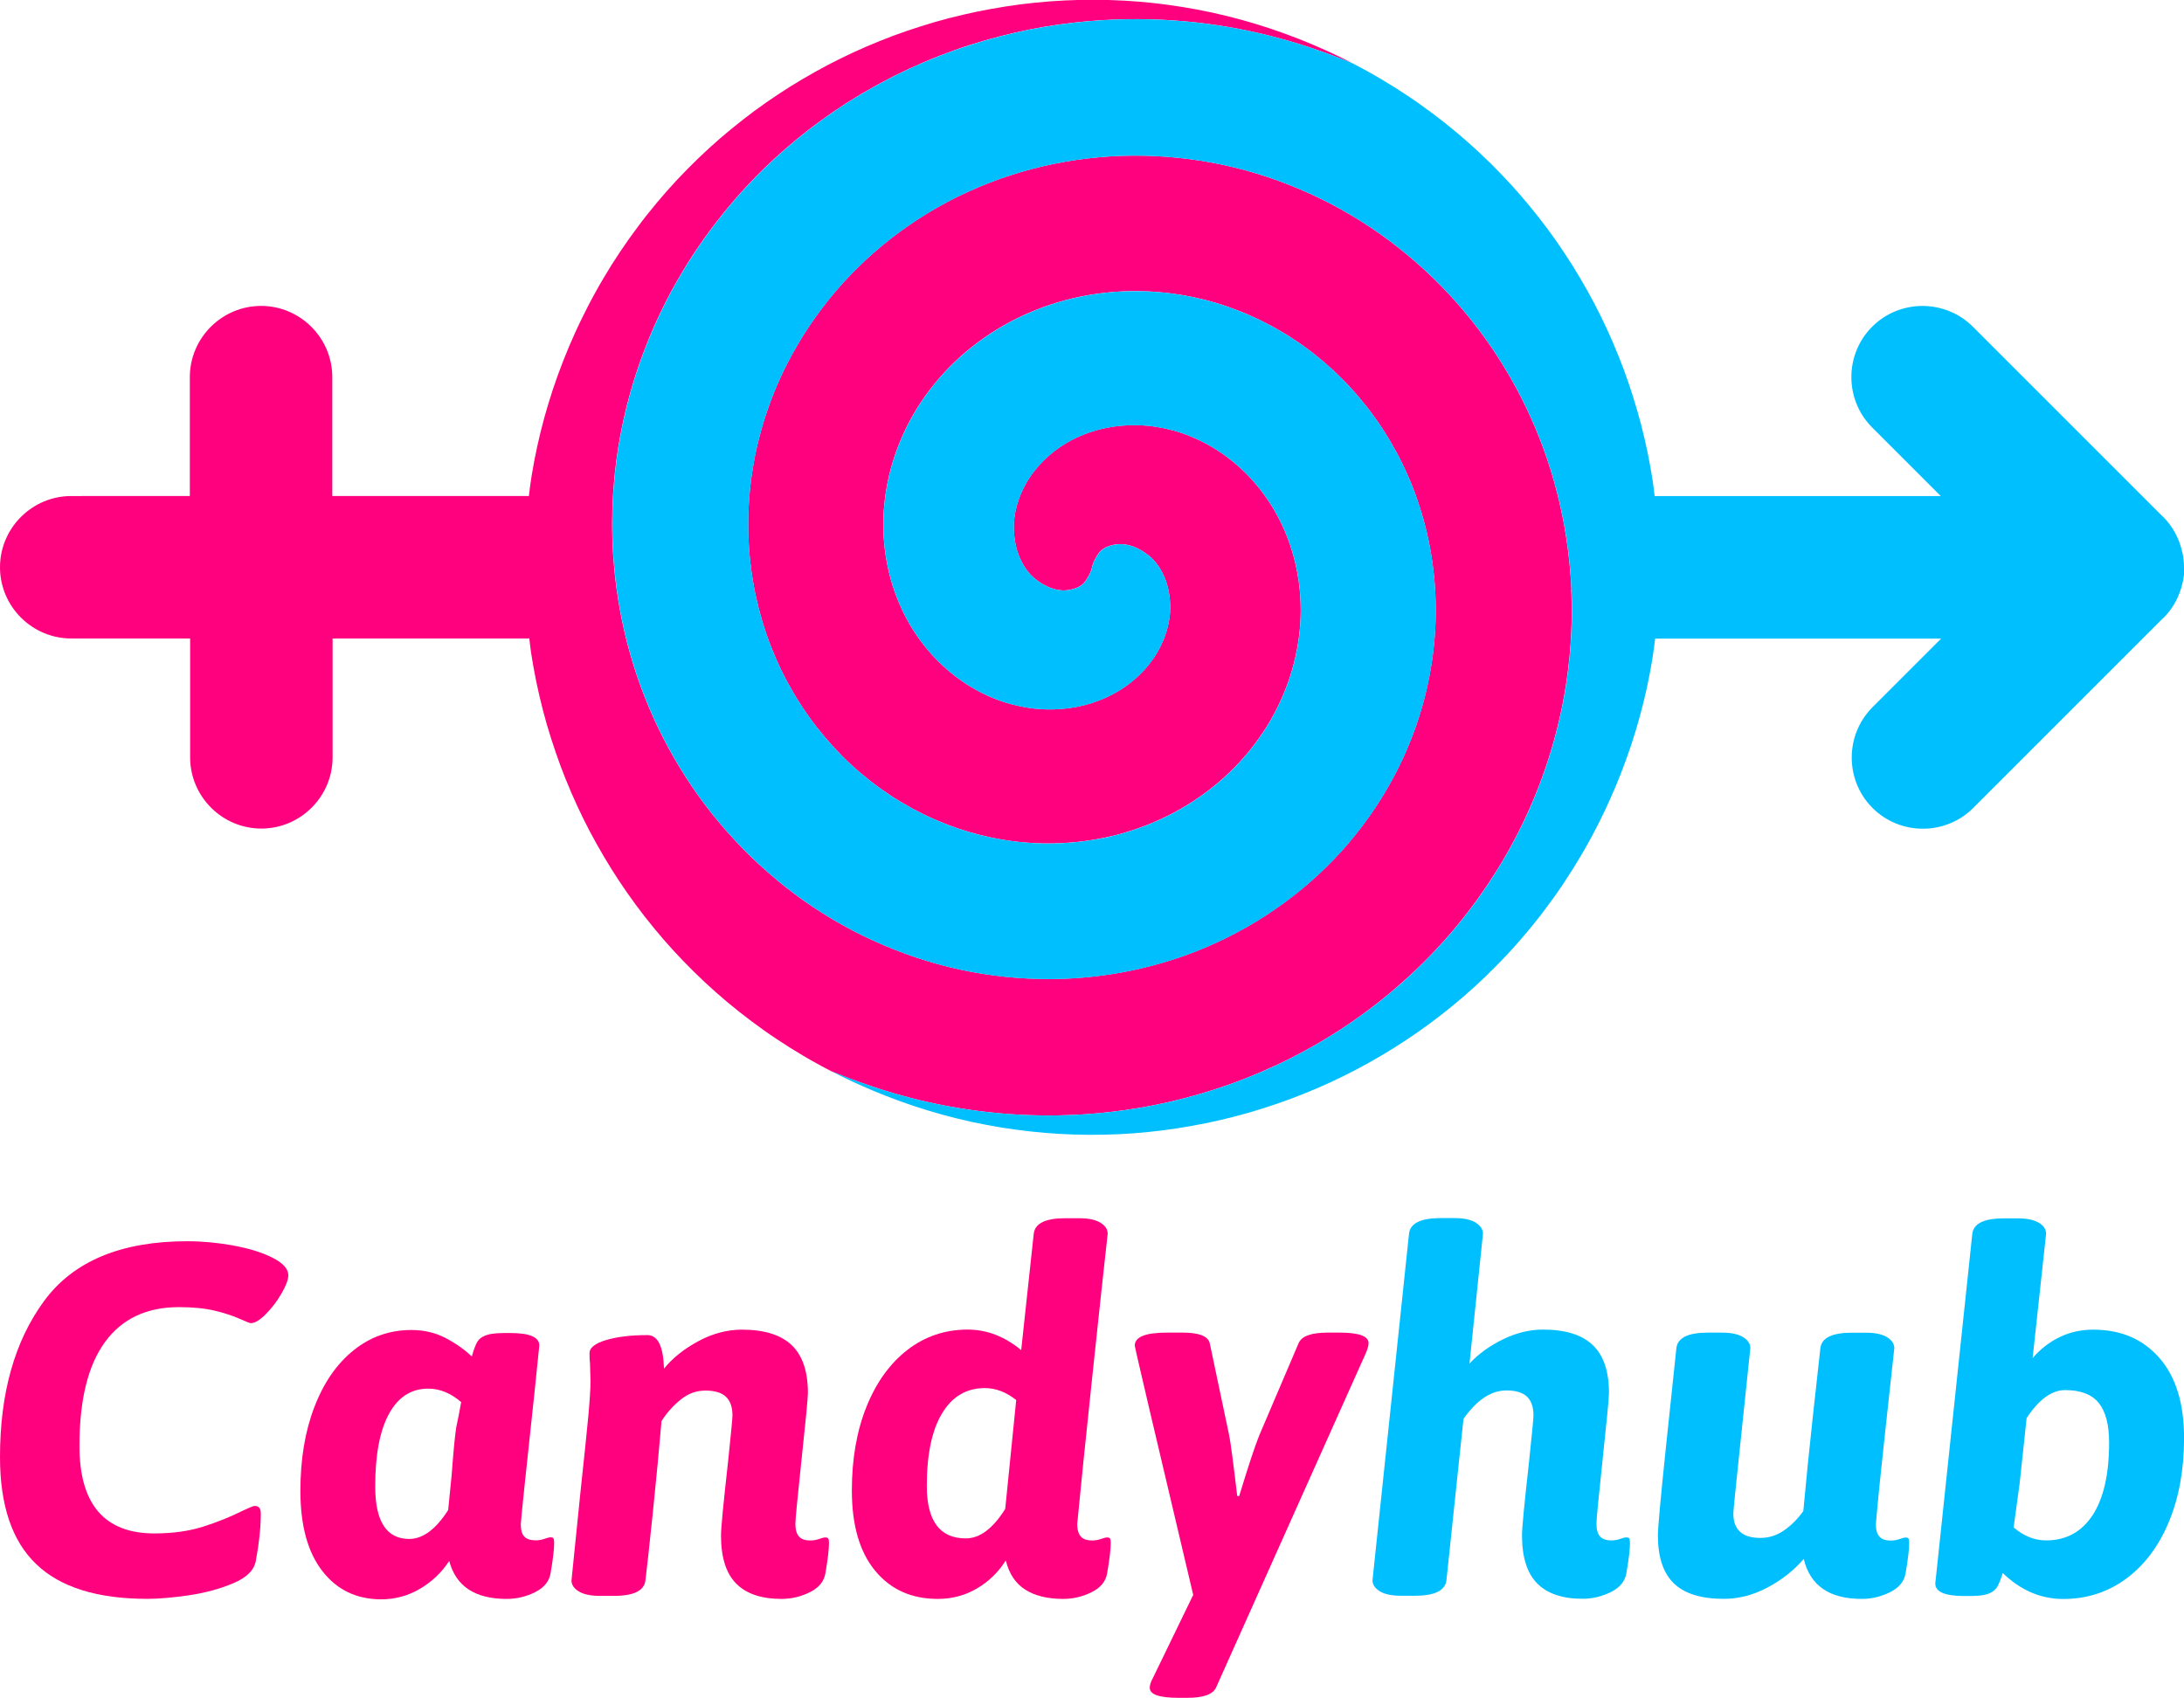
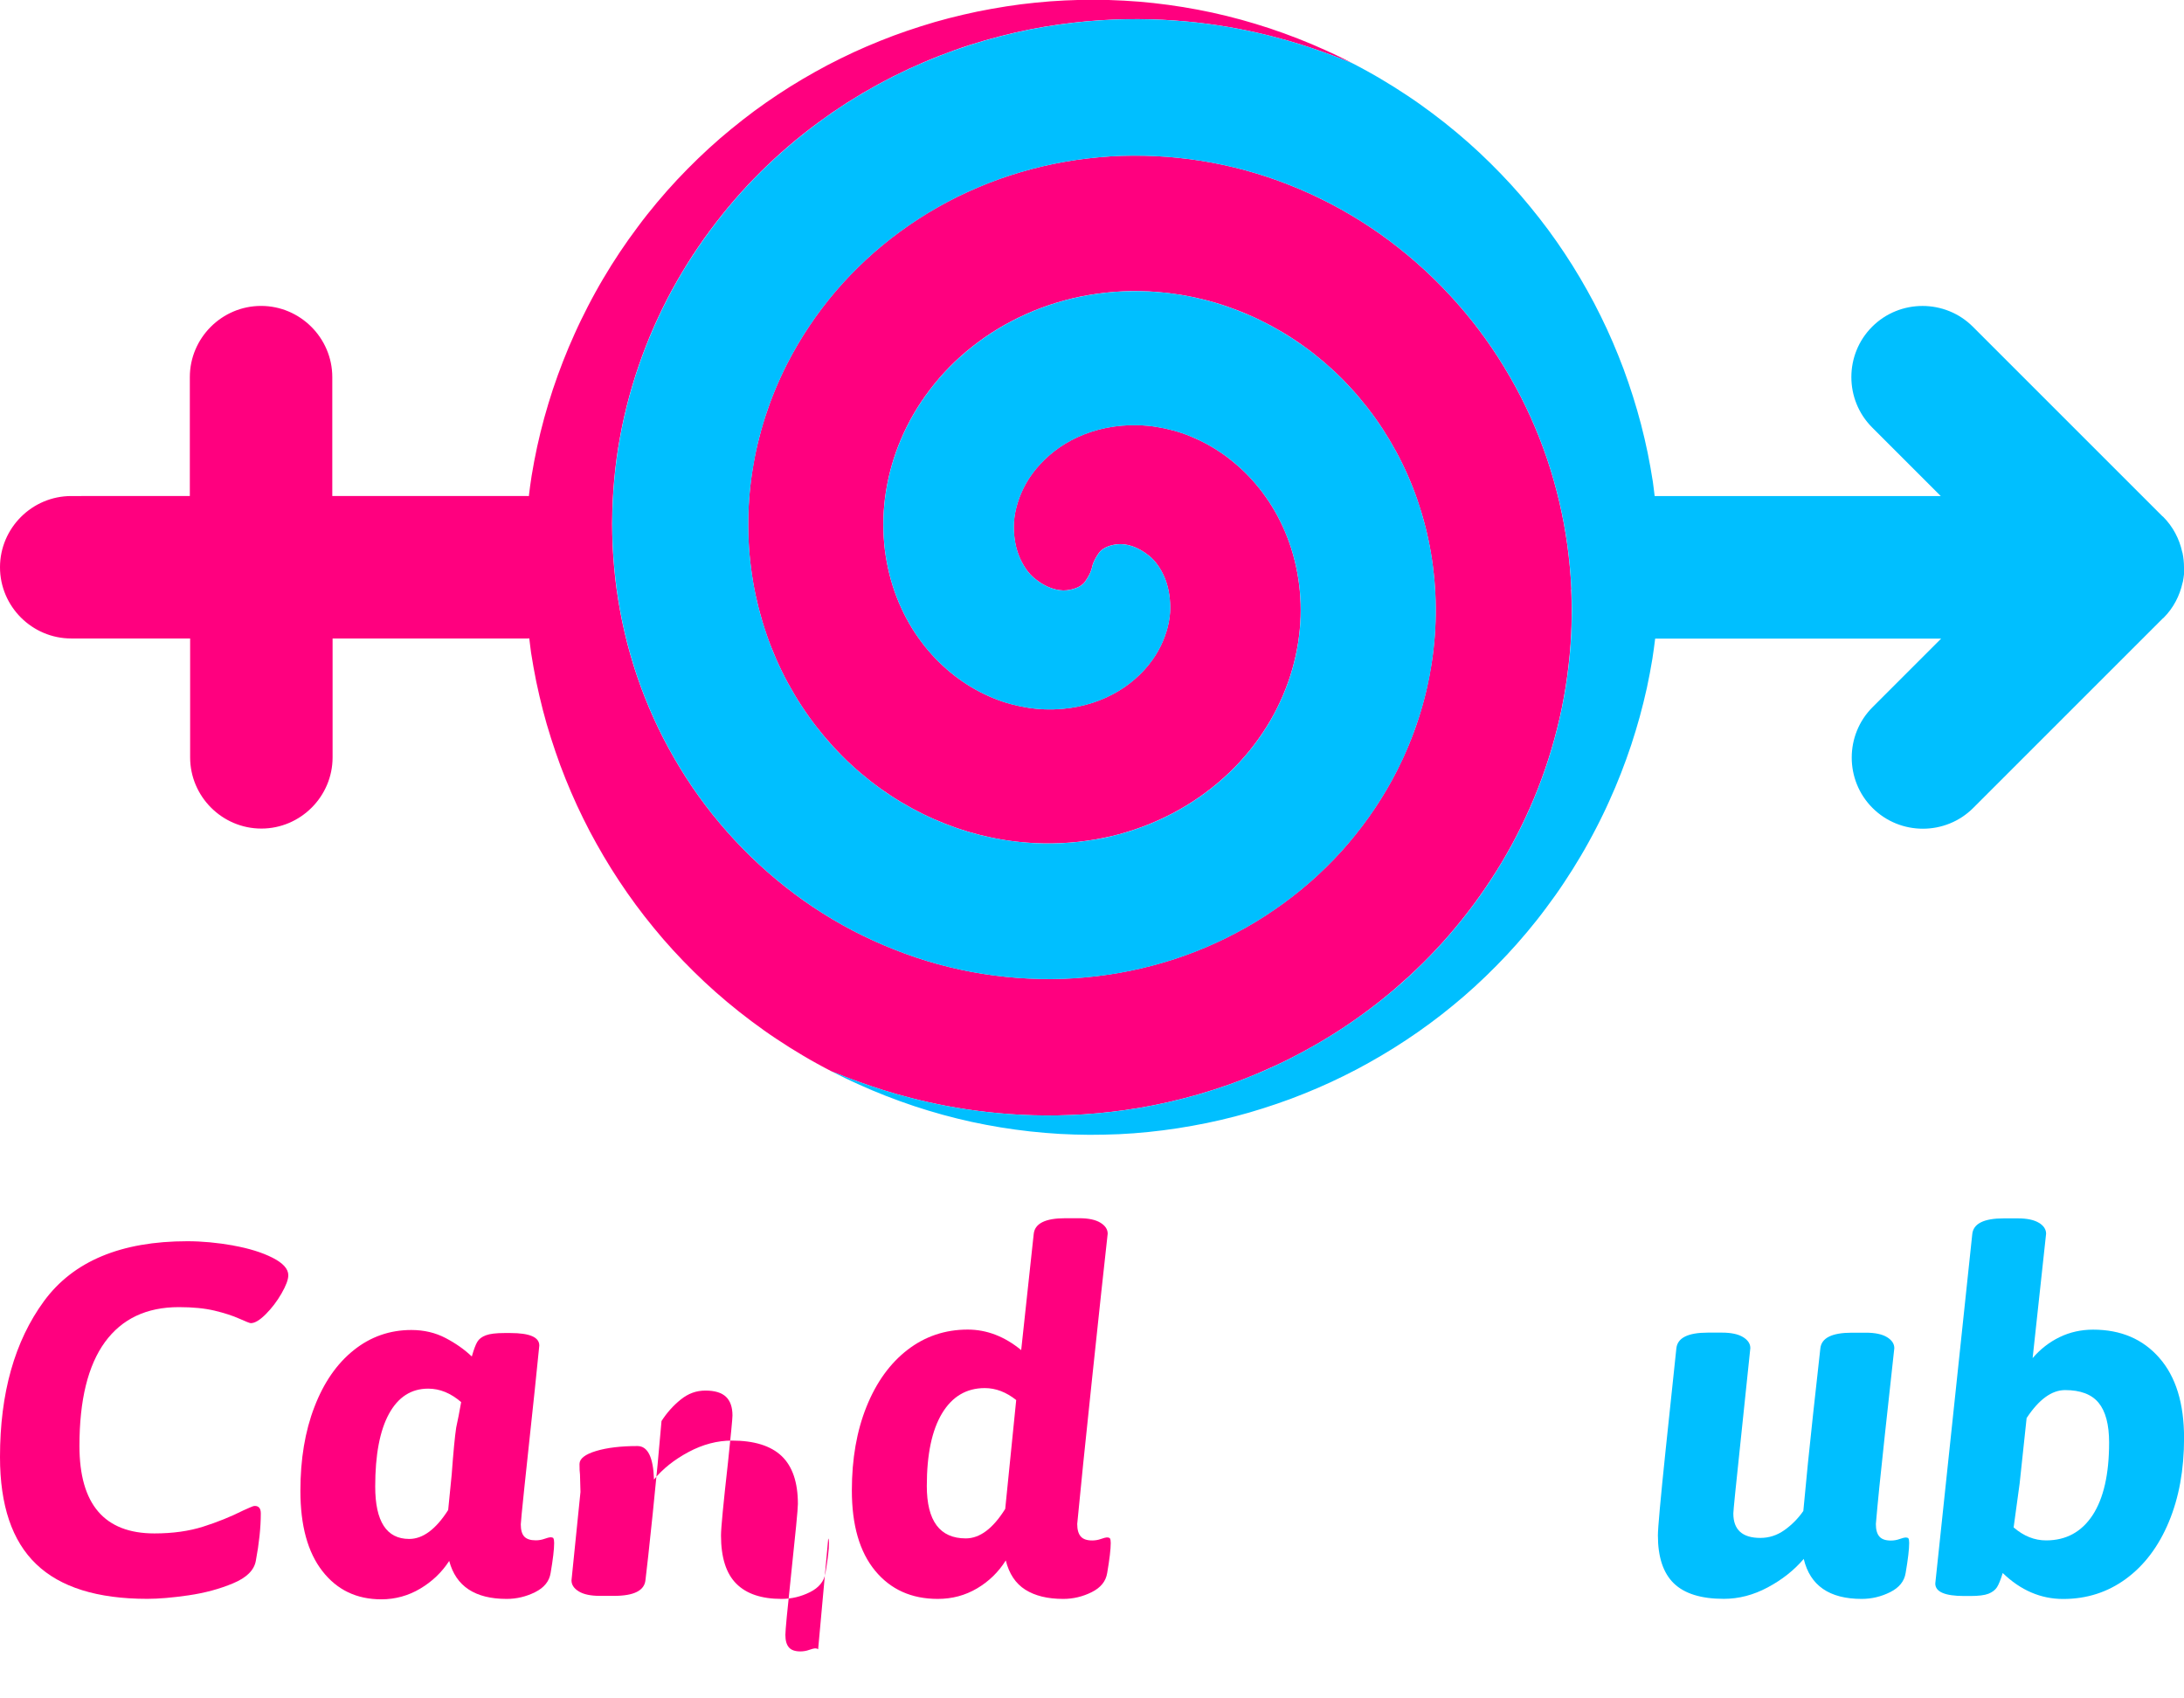
<svg xmlns="http://www.w3.org/2000/svg" viewBox="0 0 316.12 245.79" id="_层_2">
  <defs>
    <style>.cls-1{fill:#00bfff;}.cls-2{fill:#ff007f;}</style>
  </defs>
  <g id="_层_1-2">
    <g>
      <g>
        <path d="M227.45,85.33c-.05-1.06-.12-2.12-.22-3.18-.1-1.06-.22-2.12-.36-3.18-.15-1.06-.32-2.11-.51-3.17-.2-1.05-.42-2.1-.66-3.15-.25-1.05-.52-2.09-.81-3.12s-.62-2.07-.96-3.09c-.35-1.03-.72-2.04-1.12-3.06-.4-1.01-.82-2.01-1.27-3.01-.45-.99-.92-1.98-1.42-2.95-.5-.97-1.02-1.93-1.57-2.88-.55-.95-1.12-1.88-1.71-2.81-.59-.92-1.21-1.83-1.85-2.72-.64-.89-1.3-1.77-1.99-2.63-.69-.86-1.4-1.71-2.13-2.53-.73-.83-1.48-1.63-2.25-2.42-.77-.79-1.57-1.56-2.38-2.31-.81-.75-1.65-1.48-2.5-2.19-.85-.71-1.72-1.39-2.61-2.06s-1.79-1.3-2.71-1.92c-.92-.61-1.86-1.21-2.81-1.77-.95-.57-1.92-1.11-2.9-1.62-.98-.51-1.98-1-2.99-1.47-1.01-.46-2.03-.9-3.06-1.3-1.03-.41-2.07-.79-3.12-1.14-1.05-.35-2.11-.67-3.18-.97-1.07-.29-2.14-.56-3.23-.79-1.08-.23-2.17-.44-3.26-.61-1.09-.17-2.19-.32-3.29-.43-1.1-.12-2.2-.2-3.3-.25-1.1-.05-2.21-.08-3.31-.07-1.1,0-2.2,.04-3.3,.11-1.1,.07-2.19,.17-3.29,.3-1.09,.13-2.18,.29-3.26,.48-1.08,.19-2.16,.41-3.22,.66-1.07,.25-2.12,.53-3.17,.84-1.05,.31-2.09,.65-3.11,1.01-1.03,.37-2.04,.76-3.04,1.19s-1.99,.88-2.96,1.35c-.97,.48-1.93,.99-2.87,1.52-.94,.53-1.87,1.09-2.77,1.68-.91,.58-1.79,1.19-2.66,1.83-.87,.63-1.72,1.29-2.54,1.97-.83,.68-1.63,1.38-2.42,2.11-.78,.73-1.54,1.47-2.28,2.24-.74,.77-1.45,1.55-2.14,2.36-.69,.81-1.35,1.63-1.99,2.48-.64,.84-1.25,1.7-1.83,2.57-.58,.87-1.14,1.76-1.67,2.66-.53,.9-1.03,1.81-1.5,2.73-.63,1.23-1.21,2.49-1.74,3.76-.53,1.28-1,2.57-1.43,3.88s-.79,2.63-1.11,3.96c-.32,1.33-.58,2.67-.78,4.01-.21,1.34-.36,2.69-.46,4.03s-.14,2.69-.13,4.03c.01,1.34,.07,2.67,.19,4,.12,1.32,.29,2.64,.51,3.94,.22,1.3,.5,2.59,.82,3.85,.33,1.27,.7,2.52,1.12,3.74,.42,1.23,.9,2.43,1.41,3.61,.52,1.18,1.08,2.33,1.69,3.45,.61,1.12,1.26,2.21,1.95,3.27s1.42,2.08,2.19,3.07c.77,.99,1.57,1.94,2.41,2.86,.84,.91,1.71,1.79,2.62,2.63,.91,.84,1.84,1.63,2.8,2.38,.96,.75,1.95,1.45,2.95,2.11,1.01,.66,2.04,1.27,3.08,1.84,1.05,.57,2.11,1.09,3.19,1.56,1.08,.47,2.17,.9,3.27,1.28,1.1,.38,2.21,.71,3.33,.99,1.12,.28,2.24,.52,3.37,.7,1.13,.19,2.25,.33,3.38,.41,.84,.07,1.69,.11,2.52,.12,.84,.01,1.67,0,2.5-.04,.83-.04,1.65-.1,2.47-.19,.82-.09,1.63-.2,2.43-.34s1.59-.3,2.38-.48,1.55-.39,2.31-.63c1.51-.46,2.99-1.01,4.41-1.65,1.42-.64,2.79-1.35,4.09-2.14,1.3-.79,2.54-1.65,3.71-2.58,1.17-.93,2.27-1.91,3.29-2.95,1.02-1.04,1.97-2.13,2.83-3.27,.87-1.14,1.65-2.31,2.35-3.51,.7-1.2,1.31-2.43,1.84-3.68,.53-1.25,.98-2.51,1.34-3.78s.64-2.54,.84-3.81,.32-2.54,.36-3.79c.04-1.25,0-2.48-.11-3.7-.11-1.21-.3-2.4-.55-3.56-.25-1.16-.57-2.28-.95-3.37-.38-1.09-.82-2.14-1.32-3.14-.49-1-1.04-1.95-1.64-2.86-.6-.9-1.23-1.75-1.91-2.55-.68-.8-1.39-1.55-2.14-2.23-.75-.69-1.52-1.32-2.31-1.9-.79-.57-1.61-1.09-2.43-1.55-.83-.46-1.67-.86-2.51-1.21-.85-.35-1.7-.64-2.55-.87-.85-.23-1.7-.41-2.54-.54-.84-.13-1.67-.2-2.48-.23-1.63-.04-3.2,.09-4.69,.39-1.49,.3-2.87,.76-4.14,1.34-1.26,.58-2.41,1.28-3.42,2.07-1.01,.79-1.88,1.65-2.62,2.55-.74,.9-1.34,1.84-1.81,2.79-.47,.96-.81,1.91-1.04,2.84-.23,.93-.35,1.83-.35,2.7,0,1.72,.31,3.25,.87,4.53,.56,1.27,1.29,2.28,2.13,2.97,.84,.69,1.67,1.16,2.47,1.43,.8,.27,1.54,.36,2.2,.29,1.31-.15,2.22-.64,2.66-1.27,.88-1.25,.99-2.06,.99-2.06,0,0,.11-.81,.99-2.06,.44-.62,1.34-1.12,2.66-1.27,.66-.07,1.4,.02,2.2,.29,.8,.27,1.63,.74,2.47,1.43,.83,.69,1.57,1.69,2.13,2.97,.56,1.28,.87,2.81,.87,4.53,0,.86-.12,1.77-.35,2.7-.23,.93-.57,1.88-1.04,2.83-.47,.96-1.07,1.89-1.81,2.8s-1.61,1.76-2.62,2.55c-1.01,.79-2.15,1.49-3.42,2.07-1.27,.58-2.65,1.04-4.14,1.34-1.49,.3-3.06,.44-4.69,.39-.81-.02-1.64-.1-2.48-.23s-1.69-.31-2.54-.54c-.85-.23-1.71-.52-2.55-.87-.85-.35-1.69-.75-2.51-1.21-.83-.46-1.64-.98-2.43-1.55-.79-.57-1.57-1.21-2.31-1.9-.75-.69-1.46-1.43-2.14-2.23-.68-.8-1.31-1.65-1.91-2.55-.6-.9-1.14-1.86-1.64-2.86-.49-1-.94-2.05-1.32-3.14-.38-1.09-.7-2.22-.95-3.37-.25-1.16-.44-2.34-.55-3.56s-.15-2.45-.11-3.7c.04-1.25,.16-2.51,.36-3.79,.2-1.27,.48-2.54,.84-3.81s.81-2.53,1.34-3.78c.53-1.25,1.14-2.48,1.84-3.68,.7-1.2,1.48-2.37,2.35-3.51,.87-1.14,1.81-2.23,2.83-3.27,1.02-1.04,2.12-2.03,3.29-2.95,1.17-.93,2.41-1.79,3.71-2.58s2.67-1.5,4.09-2.14c1.42-.64,2.9-1.19,4.41-1.65,.76-.23,1.53-.44,2.31-.63s1.57-.35,2.37-.48c.8-.14,1.61-.25,2.43-.34,.82-.09,1.64-.15,2.47-.19s1.66-.05,2.5-.03c.84,.01,1.68,.05,2.52,.12,1.13,.09,2.25,.23,3.38,.41,1.13,.19,2.25,.42,3.37,.7,1.12,.28,2.23,.61,3.33,.99,1.1,.38,2.19,.8,3.27,1.28,1.08,.47,2.14,1,3.19,1.56,1.05,.57,2.08,1.18,3.08,1.84,1.01,.66,1.99,1.36,2.95,2.11,.96,.75,1.89,1.54,2.8,2.38s1.78,1.71,2.62,2.63c.84,.91,1.64,1.87,2.41,2.85,.77,.99,1.5,2.01,2.19,3.07,.69,1.06,1.34,2.15,1.95,3.27,.61,1.12,1.17,2.27,1.69,3.45,.52,1.18,.99,2.38,1.41,3.61,.42,1.23,.8,2.47,1.12,3.74,.33,1.27,.6,2.55,.82,3.85,.22,1.3,.39,2.62,.51,3.94,.12,1.32,.18,2.66,.19,4,.01,1.34-.03,2.68-.13,4.03s-.25,2.69-.46,4.04c-.21,1.34-.47,2.68-.78,4.01-.32,1.33-.69,2.65-1.11,3.96s-.9,2.6-1.43,3.88c-.53,1.28-1.11,2.53-1.73,3.76-.47,.92-.97,1.83-1.5,2.73-.53,.9-1.08,1.79-1.67,2.66-.58,.87-1.19,1.73-1.83,2.57-.64,.84-1.3,1.67-1.99,2.48-.69,.81-1.4,1.6-2.14,2.36-.74,.77-1.5,1.51-2.28,2.24-.78,.72-1.59,1.43-2.42,2.11-.83,.68-1.68,1.34-2.54,1.97-.87,.63-1.76,1.24-2.66,1.83s-1.83,1.14-2.77,1.68c-.94,.53-1.9,1.04-2.87,1.52-.97,.48-1.96,.93-2.96,1.36-1,.42-2.02,.82-3.04,1.19-1.03,.37-2.06,.71-3.11,1.01-1.05,.31-2.11,.59-3.17,.84-1.07,.25-2.14,.47-3.22,.66-1.08,.19-2.17,.35-3.26,.48-1.09,.13-2.19,.23-3.29,.3-1.1,.07-2.2,.11-3.3,.11-1.1,0-2.2-.02-3.31-.07-1.1-.05-2.2-.14-3.3-.25-1.1-.11-2.19-.26-3.29-.43s-2.18-.38-3.26-.61c-1.08-.23-2.16-.5-3.23-.79-1.07-.29-2.13-.62-3.18-.97-1.05-.35-2.09-.73-3.12-1.14-1.03-.41-2.05-.84-3.06-1.3-1.01-.46-2-.95-2.99-1.46-.98-.51-1.95-1.06-2.9-1.62-.95-.57-1.89-1.16-2.81-1.77-.92-.62-1.83-1.25-2.71-1.92-.89-.66-1.76-1.35-2.61-2.06-.85-.71-1.68-1.44-2.5-2.19s-1.61-1.52-2.38-2.31c-.77-.79-1.52-1.6-2.25-2.42-.73-.83-1.44-1.67-2.13-2.53-.69-.86-1.35-1.74-1.99-2.63-.64-.89-1.26-1.8-1.85-2.72-.59-.92-1.16-1.86-1.71-2.81-.55-.95-1.07-1.91-1.57-2.88-.5-.97-.97-1.96-1.42-2.95-.45-.99-.87-2-1.27-3.01-.4-1.01-.77-2.03-1.12-3.06-.35-1.03-.67-2.06-.96-3.09-.3-1.03-.57-2.08-.81-3.12-.25-1.05-.47-2.1-.66-3.15s-.37-2.11-.51-3.17c-.15-1.06-.27-2.12-.36-3.18-.1-1.06-.17-2.12-.22-3.18-.05-1.06-.07-2.12-.07-3.17,0-1.06,.03-2.11,.08-3.16s.12-2.09,.22-3.14c.1-1.04,.21-2.08,.35-3.11,.14-1.03,.3-2.06,.49-3.07,.19-1.02,.39-2.03,.62-3.03,.23-1,.48-2,.75-2.98,.27-.99,.56-1.96,.87-2.93,.31-.97,.64-1.93,.99-2.87,.35-.95,.72-1.89,1.1-2.81,.39-.93,.79-1.84,1.21-2.74,.42-.9,.86-1.79,1.31-2.67,.45-.88,.92-1.74,1.41-2.59,.49-.85,.99-1.69,1.5-2.51,.51-.82,1.04-1.63,1.59-2.43,.54-.8,1.1-1.58,1.67-2.35,.57-.77,1.15-1.52,1.74-2.26,.59-.74,1.2-1.47,1.81-2.18,.62-.71,1.24-1.41,1.88-2.09,.64-.68,1.29-1.35,1.94-2,.66-.65,1.32-1.28,1.99-1.9,.67-.62,1.35-1.22,2.04-1.81,.68-.59,1.37-1.15,2.07-1.71,.69-.55,1.4-1.09,2.1-1.61,.71-.52,1.42-1.03,2.14-1.53,.72-.49,1.44-.97,2.17-1.44,.73-.46,1.46-.91,2.2-1.35,.74-.43,1.48-.85,2.22-1.26,.74-.4,1.48-.79,2.22-1.17,.74-.37,1.49-.73,2.23-1.08,.74-.34,1.48-.67,2.23-.99,.74-.32,1.48-.62,2.22-.91,.74-.29,1.48-.56,2.22-.83,1.48-.53,2.96-1,4.42-1.42s2.91-.79,4.34-1.12,2.84-.6,4.22-.84c1.38-.23,2.75-.43,4.09-.58,1.35-.16,2.67-.27,3.96-.36,1.29-.08,2.56-.13,3.79-.16,1.23-.02,2.43-.01,3.58,.02,1.15,.03,2.28,.09,3.39,.17,1.1,.08,2.18,.18,3.23,.29,1.05,.12,2.06,.25,3.05,.4,.98,.15,1.93,.31,2.83,.48s1.78,.35,2.62,.54c.84,.19,1.65,.38,2.42,.58,1.55,.4,2.92,.79,4.12,1.17,1.2,.38,2.27,.74,3.21,1.08,.94,.33,1.73,.63,2.38,.88,1.29,.51,1.93,.77,1.93,.77-.62-.32-1.27-.65-1.94-.97-.66-.32-1.33-.64-1.97-.92-1.27-.58-2.62-1.15-3.98-1.68-1.35-.53-2.72-1.02-4.09-1.48-1.37-.45-2.75-.87-4.13-1.25-1.38-.38-2.78-.72-4.18-1.03-1.4-.3-2.81-.57-4.22-.8s-2.83-.42-4.25-.58c-1.42-.16-2.85-.27-4.28-.35-1.43-.08-2.86-.12-4.29-.13-1.43,0-2.86,.03-4.28,.1-1.43,.07-2.85,.17-4.27,.32-1.42,.14-2.83,.32-4.23,.54-1.4,.22-2.8,.47-4.18,.75-1.38,.29-2.76,.61-4.12,.96-1.36,.35-2.71,.74-4.05,1.17-1.34,.42-2.66,.88-3.97,1.36-1.31,.49-2.6,1.01-3.88,1.56-1.28,.55-2.54,1.13-3.79,1.75-1.25,.61-2.48,1.26-3.69,1.94-1.21,.68-2.41,1.38-3.59,2.12-1.18,.74-2.34,1.51-3.49,2.31-1.15,.8-2.27,1.63-3.38,2.5-1.11,.87-2.2,1.76-3.28,2.69-1.07,.93-2.13,1.89-3.16,2.89-1.03,1-2.05,2.02-3.04,3.08-.99,1.06-1.96,2.15-2.92,3.3-.48,.57-.94,1.14-1.41,1.73-.46,.58-.92,1.18-1.37,1.79-.46,.61-.89,1.21-1.33,1.82-.43,.61-.86,1.23-1.28,1.86-.42,.63-.83,1.26-1.23,1.9s-.79,1.29-1.18,1.94c-.39,.65-.76,1.31-1.13,1.98-.37,.67-.73,1.34-1.1,2.06-.32,.62-.65,1.28-.97,1.94s-.64,1.33-.92,1.97c-.58,1.27-1.15,2.62-1.68,3.98-.53,1.35-1.02,2.72-1.48,4.09-.45,1.37-.87,2.75-1.25,4.13-.38,1.38-.72,2.78-1.03,4.18-.3,1.4-.57,2.81-.8,4.22-.16,.97-.28,1.95-.4,2.93-.06,0-.11-.02-.17-.02h-28.28v-17.21c0-5.67-4.64-10.31-10.31-10.31s-10.31,4.64-10.31,10.31v17.21H10.31c-5.67,0-10.31,4.64-10.31,10.31s4.64,10.31,10.31,10.31H27.52v17.21c0,5.67,4.64,10.31,10.31,10.31s10.31-4.64,10.31-10.31v-17.21h28.28c.07,0,.13-.02,.19-.02,.09,.7,.16,1.39,.26,2.09,.22,1.4,.47,2.8,.75,4.18,.29,1.38,.61,2.76,.96,4.12,.35,1.36,.74,2.71,1.17,4.05s.88,2.66,1.36,3.97c.49,1.31,1.01,2.6,1.56,3.88,.55,1.28,1.13,2.54,1.75,3.79,.61,1.25,1.26,2.48,1.94,3.69,.68,1.21,1.38,2.41,2.12,3.59,.74,1.18,1.51,2.34,2.31,3.49s1.63,2.27,2.5,3.39c.87,1.11,1.76,2.2,2.69,3.28,.93,1.07,1.89,2.13,2.89,3.16,1,1.03,2.02,2.05,3.08,3.04,1.06,.99,2.15,1.96,3.3,2.92,.57,.48,1.14,.94,1.73,1.41,.58,.46,1.18,.92,1.78,1.37,.61,.46,1.21,.89,1.82,1.33,.61,.43,1.23,.86,1.87,1.28s1.26,.83,1.9,1.23c.64,.4,1.29,.79,1.94,1.18,.65,.39,1.31,.76,1.98,1.13,.67,.37,1.34,.73,2.06,1.1,0,0,.64,.27,1.93,.77,.65,.25,1.44,.55,2.38,.88,.94,.33,2.01,.7,3.21,1.08,1.2,.38,2.57,.77,4.12,1.17,.77,.2,1.58,.39,2.42,.58,.84,.19,1.72,.37,2.62,.54,.91,.17,1.85,.33,2.83,.48,.98,.15,2,.28,3.05,.4,1.05,.12,2.12,.22,3.23,.3,1.1,.08,2.23,.14,3.39,.17,1.15,.03,2.35,.04,3.58,.02,1.23-.02,2.49-.07,3.79-.15,1.29-.08,2.61-.2,3.96-.36,1.35-.16,2.71-.35,4.09-.58,1.38-.23,2.79-.51,4.22-.84,1.43-.33,2.88-.7,4.34-1.12,1.46-.42,2.93-.89,4.42-1.42,.74-.26,1.48-.54,2.22-.83,.74-.29,1.48-.59,2.22-.91,.74-.32,1.48-.65,2.23-.99,.74-.34,1.49-.7,2.23-1.08s1.48-.76,2.22-1.17c.74-.4,1.48-.82,2.22-1.26,.74-.43,1.47-.88,2.2-1.35,.73-.46,1.45-.94,2.17-1.44,.72-.49,1.43-1,2.14-1.53,.71-.52,1.41-1.06,2.1-1.61,.69-.55,1.39-1.12,2.07-1.71,.68-.59,1.36-1.19,2.04-1.81,.67-.62,1.34-1.25,1.99-1.9,.66-.65,1.3-1.31,1.94-2,.64-.68,1.27-1.38,1.88-2.09,.62-.71,1.22-1.44,1.81-2.17,.59-.74,1.17-1.49,1.74-2.26,.57-.77,1.12-1.55,1.67-2.35,.54-.8,1.07-1.61,1.59-2.43,.52-.82,1.02-1.66,1.5-2.51,.49-.85,.96-1.72,1.41-2.59,.45-.88,.89-1.77,1.31-2.67,.42-.9,.82-1.82,1.21-2.74s.75-1.86,1.1-2.81c.35-.95,.68-1.91,.99-2.87,.31-.97,.6-1.94,.87-2.93,.27-.99,.52-1.98,.75-2.98,.23-1,.44-2.01,.62-3.03,.19-1.02,.35-2.04,.49-3.07,.14-1.03,.26-2.07,.36-3.11s.17-2.09,.22-3.14c.05-1.05,.07-2.1,.07-3.16s-.02-2.11-.07-3.17Z" class="cls-2" />
        <path d="M316.12,82.12c0-.69-.07-1.37-.21-2.05-.01-.07-.04-.13-.06-.2-.41-1.85-1.31-3.61-2.74-5.05-.04-.04-.09-.07-.14-.11l-27.41-27.41c-4.01-4.01-10.57-4.01-14.58,0-4.01,4.01-4.01,10.57,0,14.58l9.93,9.93h-41.41c-.09-.69-.16-1.38-.26-2.07-.22-1.4-.47-2.8-.75-4.18s-.61-2.76-.96-4.12c-.36-1.36-.74-2.71-1.17-4.05-.42-1.34-.88-2.66-1.36-3.97-.49-1.31-1.01-2.6-1.56-3.88-.55-1.28-1.13-2.54-1.75-3.79-.61-1.25-1.26-2.48-1.94-3.69-.68-1.21-1.38-2.41-2.12-3.59-.74-1.18-1.51-2.34-2.31-3.49-.8-1.15-1.63-2.27-2.5-3.38-.87-1.11-1.76-2.2-2.69-3.28-.93-1.07-1.89-2.13-2.89-3.16-1-1.03-2.02-2.05-3.08-3.04-1.06-.99-2.15-1.96-3.3-2.92-.57-.48-1.14-.94-1.73-1.41-.58-.46-1.18-.92-1.78-1.37-.61-.46-1.21-.89-1.82-1.33-.61-.43-1.23-.86-1.87-1.28s-1.26-.83-1.9-1.23-1.29-.79-1.94-1.18c-.65-.39-1.31-.76-1.98-1.13-.67-.37-1.34-.73-2.06-1.1,0,0-.64-.27-1.93-.77-.65-.25-1.44-.55-2.38-.88-.94-.33-2.01-.7-3.21-1.08-1.2-.38-2.57-.77-4.12-1.17-.77-.2-1.58-.39-2.42-.58-.84-.19-1.72-.37-2.62-.54s-1.85-.33-2.83-.48c-.98-.15-2-.28-3.05-.4-1.05-.12-2.12-.22-3.23-.29-1.1-.08-2.23-.14-3.39-.17-1.15-.03-2.35-.04-3.58-.02-1.23,.02-2.49,.07-3.79,.16-1.29,.08-2.61,.2-3.96,.36-1.35,.16-2.71,.35-4.09,.58-1.38,.23-2.79,.51-4.22,.84s-2.88,.7-4.34,1.12-2.93,.89-4.42,1.42c-.74,.26-1.48,.54-2.22,.83-.74,.29-1.48,.59-2.22,.91-.74,.31-1.48,.64-2.23,.99-.74,.34-1.49,.7-2.23,1.08-.74,.37-1.48,.76-2.22,1.17-.74,.4-1.48,.82-2.22,1.26-.74,.43-1.47,.88-2.2,1.35-.73,.46-1.45,.94-2.17,1.44-.72,.49-1.43,1-2.14,1.53-.71,.52-1.41,1.06-2.1,1.61-.69,.55-1.39,1.12-2.07,1.71-.69,.59-1.36,1.19-2.04,1.81-.67,.62-1.34,1.25-1.99,1.9-.66,.65-1.3,1.32-1.94,2-.64,.68-1.27,1.38-1.88,2.09-.62,.71-1.22,1.44-1.81,2.18-.59,.74-1.17,1.49-1.74,2.26-.57,.77-1.12,1.55-1.67,2.35-.54,.8-1.07,1.61-1.59,2.43-.51,.82-1.02,1.66-1.5,2.51-.49,.85-.96,1.72-1.41,2.59-.45,.88-.89,1.77-1.31,2.67-.42,.9-.82,1.82-1.21,2.74-.39,.93-.75,1.86-1.1,2.81-.35,.95-.68,1.91-.99,2.87-.31,.97-.6,1.94-.87,2.93-.27,.99-.52,1.98-.75,2.98-.23,1-.44,2.01-.62,3.03-.19,1.02-.35,2.04-.49,3.07-.14,1.03-.26,2.07-.35,3.11-.1,1.04-.17,2.09-.22,3.14s-.07,2.1-.08,3.16c0,1.06,.02,2.11,.07,3.17,.05,1.06,.12,2.12,.22,3.18,.1,1.06,.22,2.12,.36,3.18,.15,1.06,.32,2.11,.51,3.17s.42,2.1,.66,3.15c.25,1.05,.52,2.09,.81,3.12,.3,1.03,.62,2.07,.96,3.09,.35,1.03,.72,2.04,1.12,3.06,.4,1.01,.82,2.01,1.27,3.01,.45,.99,.92,1.98,1.42,2.95,.5,.97,1.02,1.93,1.57,2.88,.55,.95,1.12,1.89,1.71,2.81,.59,.92,1.21,1.83,1.85,2.72,.64,.89,1.3,1.77,1.99,2.63,.69,.86,1.39,1.71,2.13,2.53,.73,.83,1.48,1.63,2.25,2.42,.77,.79,1.57,1.56,2.38,2.31s1.65,1.48,2.5,2.19c.85,.71,1.72,1.39,2.61,2.06,.89,.66,1.79,1.3,2.71,1.92,.92,.61,1.86,1.21,2.81,1.77,.95,.57,1.92,1.11,2.9,1.62,.98,.51,1.98,1,2.99,1.46,1.01,.46,2.03,.9,3.06,1.3,1.03,.41,2.07,.79,3.12,1.14,1.05,.35,2.11,.67,3.18,.97,1.07,.29,2.14,.56,3.22,.79,1.08,.23,2.17,.44,3.26,.61s2.19,.32,3.29,.43c1.1,.12,2.2,.2,3.3,.25,1.1,.05,2.21,.08,3.31,.07,1.1,0,2.2-.04,3.3-.11,1.1-.07,2.19-.17,3.29-.3,1.09-.13,2.18-.29,3.26-.48,1.08-.19,2.16-.41,3.22-.66,1.07-.25,2.12-.53,3.17-.84,1.05-.31,2.09-.65,3.11-1.01,1.03-.37,2.04-.76,3.04-1.19,1-.42,1.99-.88,2.96-1.36,.97-.48,1.93-.99,2.87-1.52,.94-.53,1.86-1.09,2.77-1.68s1.79-1.19,2.66-1.83c.87-.63,1.72-1.29,2.54-1.97,.83-.68,1.63-1.38,2.42-2.11,.78-.73,1.54-1.47,2.28-2.24,.74-.77,1.45-1.55,2.14-2.36,.69-.81,1.35-1.63,1.99-2.48,.64-.84,1.25-1.7,1.83-2.57,.58-.87,1.14-1.76,1.67-2.66,.53-.9,1.03-1.81,1.5-2.73,.63-1.23,1.21-2.48,1.73-3.76,.53-1.28,1-2.57,1.43-3.88s.79-2.63,1.11-3.96c.32-1.33,.58-2.67,.78-4.01,.21-1.34,.36-2.69,.46-4.04s.14-2.69,.13-4.03c-.01-1.34-.08-2.67-.19-4-.12-1.32-.29-2.64-.51-3.94-.22-1.3-.5-2.59-.82-3.85-.33-1.27-.7-2.52-1.12-3.74-.42-1.23-.9-2.43-1.41-3.61-.52-1.18-1.08-2.33-1.69-3.45-.61-1.12-1.26-2.21-1.95-3.27-.69-1.06-1.42-2.08-2.19-3.07-.77-.99-1.57-1.94-2.41-2.85-.84-.91-1.71-1.79-2.62-2.63s-1.84-1.63-2.8-2.38c-.96-.75-1.95-1.45-2.95-2.11-1.01-.66-2.04-1.27-3.08-1.84-1.05-.57-2.11-1.09-3.19-1.56-1.08-.47-2.17-.9-3.27-1.28-1.1-.38-2.21-.71-3.33-.99-1.12-.28-2.24-.52-3.37-.7-1.13-.19-2.25-.33-3.38-.41-.84-.07-1.69-.11-2.52-.12-.84-.01-1.67,0-2.5,.03s-1.65,.1-2.47,.19c-.82,.09-1.63,.2-2.43,.34-.8,.14-1.59,.3-2.37,.48s-1.55,.39-2.31,.63c-1.51,.46-2.99,1.01-4.41,1.65-1.42,.64-2.79,1.35-4.09,2.14s-2.54,1.65-3.71,2.58c-1.17,.93-2.27,1.91-3.29,2.95-1.02,1.04-1.97,2.13-2.83,3.27-.87,1.14-1.65,2.31-2.35,3.51-.7,1.2-1.31,2.43-1.84,3.68-.53,1.25-.98,2.51-1.34,3.78s-.64,2.54-.84,3.81c-.2,1.27-.32,2.54-.36,3.79-.04,1.25,0,2.48,.11,3.7s.3,2.4,.55,3.56c.25,1.16,.57,2.28,.95,3.37,.38,1.09,.82,2.14,1.32,3.14,.49,1,1.04,1.95,1.64,2.86,.6,.9,1.23,1.76,1.91,2.55,.68,.8,1.39,1.55,2.14,2.23,.75,.69,1.52,1.32,2.31,1.9,.79,.57,1.61,1.09,2.43,1.55,.83,.46,1.67,.86,2.51,1.21,.85,.35,1.7,.64,2.55,.87,.85,.23,1.7,.41,2.54,.54s1.67,.2,2.48,.23c1.63,.04,3.2-.09,4.69-.39,1.49-.3,2.87-.76,4.14-1.34,1.26-.58,2.41-1.28,3.42-2.07,1.01-.79,1.88-1.65,2.62-2.55s1.34-1.84,1.81-2.8c.47-.96,.81-1.91,1.04-2.83,.23-.93,.35-1.84,.35-2.7,0-1.72-.31-3.25-.87-4.53-.56-1.28-1.29-2.28-2.13-2.97-.84-.69-1.67-1.16-2.47-1.43-.8-.27-1.54-.36-2.2-.29-1.31,.15-2.22,.64-2.66,1.27-.88,1.25-.99,2.06-.99,2.06,0,0-.11,.81-.99,2.06-.44,.62-1.34,1.12-2.66,1.27-.66,.07-1.4-.02-2.2-.29-.8-.27-1.63-.74-2.47-1.43-.84-.69-1.57-1.69-2.13-2.97-.56-1.28-.87-2.81-.87-4.53,0-.86,.12-1.77,.35-2.7,.23-.93,.57-1.88,1.04-2.84,.47-.96,1.07-1.89,1.81-2.79,.74-.9,1.61-1.76,2.62-2.55,1.01-.79,2.15-1.49,3.42-2.07,1.27-.58,2.65-1.04,4.14-1.34,1.49-.3,3.06-.44,4.69-.39,.81,.02,1.64,.1,2.48,.23,.84,.13,1.69,.31,2.54,.54,.85,.23,1.71,.52,2.55,.87,.85,.35,1.68,.75,2.51,1.21,.83,.46,1.64,.98,2.43,1.55,.79,.57,1.57,1.21,2.31,1.9,.75,.69,1.46,1.43,2.14,2.23,.68,.8,1.31,1.65,1.91,2.55,.6,.9,1.14,1.86,1.64,2.86,.49,1,.93,2.05,1.32,3.14,.38,1.09,.7,2.22,.95,3.37,.25,1.16,.44,2.34,.55,3.56,.11,1.21,.15,2.45,.11,3.7-.04,1.25-.16,2.51-.36,3.79s-.48,2.54-.84,3.81-.81,2.53-1.34,3.78c-.53,1.25-1.15,2.48-1.84,3.68-.7,1.2-1.48,2.37-2.35,3.51-.87,1.14-1.81,2.23-2.83,3.27-1.02,1.04-2.12,2.03-3.29,2.95-1.17,.93-2.41,1.79-3.71,2.58-1.3,.79-2.67,1.5-4.09,2.14-1.42,.64-2.9,1.19-4.41,1.65-.76,.23-1.53,.44-2.31,.63s-1.57,.35-2.38,.48-1.61,.25-2.43,.34c-.82,.09-1.64,.15-2.47,.19-.83,.04-1.66,.05-2.5,.04-.84-.01-1.68-.05-2.52-.12-1.13-.09-2.25-.23-3.38-.41-1.13-.19-2.25-.42-3.37-.7-1.12-.28-2.23-.61-3.33-.99-1.1-.38-2.19-.81-3.27-1.28-1.08-.47-2.14-1-3.19-1.56-1.05-.57-2.08-1.18-3.08-1.84-1.01-.66-1.99-1.36-2.95-2.11-.96-.75-1.89-1.54-2.8-2.38-.91-.84-1.78-1.71-2.62-2.63-.84-.91-1.64-1.87-2.41-2.86-.77-.99-1.5-2.01-2.19-3.07-.69-1.06-1.34-2.15-1.95-3.27-.61-1.12-1.17-2.27-1.69-3.45-.52-1.18-.99-2.38-1.41-3.61-.42-1.23-.8-2.47-1.12-3.74-.33-1.27-.6-2.55-.82-3.85-.22-1.3-.39-2.62-.51-3.94-.12-1.32-.18-2.66-.19-4-.01-1.34,.03-2.68,.13-4.03s.25-2.69,.46-4.04c.21-1.34,.47-2.68,.78-4.01,.32-1.33,.69-2.65,1.11-3.96s.9-2.6,1.43-3.88c.53-1.28,1.11-2.53,1.74-3.76,.47-.92,.97-1.83,1.5-2.73,.53-.9,1.08-1.79,1.67-2.66,.58-.87,1.19-1.73,1.83-2.57,.64-.84,1.3-1.67,1.99-2.48,.69-.81,1.4-1.6,2.14-2.36,.74-.77,1.5-1.51,2.28-2.24,.78-.72,1.59-1.43,2.42-2.11,.83-.68,1.68-1.34,2.54-1.97,.87-.63,1.76-1.24,2.66-1.83,.91-.58,1.83-1.14,2.77-1.68,.94-.53,1.9-1.04,2.87-1.52,.97-.48,1.96-.93,2.96-1.35s2.02-.82,3.04-1.19c1.03-.37,2.06-.71,3.11-1.01,1.05-.31,2.11-.59,3.17-.84,1.07-.25,2.14-.47,3.22-.66s2.17-.35,3.26-.48c1.09-.13,2.19-.23,3.29-.3,1.1-.07,2.2-.11,3.3-.11,1.1,0,2.21,.02,3.31,.07,1.1,.05,2.2,.14,3.3,.25,1.1,.11,2.19,.26,3.29,.43,1.09,.17,2.18,.38,3.26,.61,1.08,.24,2.16,.5,3.23,.79,1.07,.29,2.13,.62,3.18,.97,1.05,.35,2.09,.73,3.12,1.14,1.03,.41,2.05,.84,3.06,1.3,1.01,.46,2,.95,2.99,1.47s1.95,1.06,2.9,1.62c.95,.57,1.89,1.16,2.81,1.77,.92,.62,1.83,1.25,2.71,1.92s1.76,1.35,2.61,2.06c.85,.71,1.68,1.44,2.5,2.19,.81,.75,1.61,1.52,2.38,2.31,.77,.79,1.52,1.6,2.25,2.42,.73,.83,1.44,1.67,2.13,2.53,.69,.86,1.35,1.74,1.99,2.63,.64,.89,1.26,1.8,1.85,2.72,.59,.92,1.16,1.86,1.71,2.81,.55,.95,1.07,1.91,1.57,2.88,.5,.97,.97,1.96,1.42,2.95,.45,.99,.87,2,1.27,3.01,.4,1.01,.77,2.03,1.12,3.06,.35,1.03,.67,2.06,.96,3.09s.57,2.08,.81,3.12c.25,1.05,.47,2.1,.66,3.15,.2,1.05,.37,2.11,.51,3.17,.15,1.06,.27,2.12,.36,3.18,.1,1.06,.17,2.12,.21,3.18,.05,1.06,.07,2.12,.07,3.17s-.03,2.11-.08,3.16-.12,2.1-.22,3.14-.21,2.08-.36,3.11c-.14,1.03-.3,2.06-.49,3.07-.19,1.02-.39,2.03-.62,3.03-.23,1-.48,2-.75,2.98-.27,.99-.56,1.96-.87,2.93-.31,.97-.64,1.93-.99,2.87-.35,.95-.72,1.89-1.1,2.81s-.79,1.84-1.21,2.74c-.42,.9-.86,1.79-1.31,2.67-.45,.88-.92,1.74-1.41,2.59-.49,.85-.99,1.69-1.5,2.51-.52,.82-1.04,1.63-1.59,2.43-.54,.8-1.1,1.58-1.67,2.35-.57,.77-1.15,1.52-1.74,2.26-.59,.74-1.2,1.46-1.81,2.17-.62,.71-1.24,1.41-1.88,2.09-.64,.68-1.29,1.35-1.94,2-.66,.65-1.32,1.28-1.99,1.9-.67,.62-1.35,1.22-2.04,1.81-.69,.59-1.38,1.15-2.07,1.71-.69,.55-1.4,1.09-2.1,1.61-.71,.52-1.42,1.03-2.14,1.53-.72,.49-1.44,.97-2.17,1.44-.73,.46-1.46,.91-2.2,1.35-.74,.43-1.48,.85-2.22,1.26-.74,.4-1.48,.79-2.22,1.17s-1.49,.73-2.23,1.08c-.74,.34-1.48,.68-2.23,.99-.74,.31-1.48,.62-2.22,.91-.74,.29-1.48,.56-2.22,.83-1.49,.53-2.96,1-4.42,1.42-1.46,.42-2.91,.79-4.34,1.12-1.43,.33-2.84,.6-4.22,.84-1.38,.23-2.75,.43-4.09,.58-1.35,.16-2.67,.27-3.96,.36-1.29,.08-2.56,.13-3.79,.15-1.23,.02-2.43,.01-3.58-.02-1.15-.03-2.28-.09-3.39-.17-1.1-.08-2.18-.18-3.23-.3-1.05-.12-2.06-.25-3.05-.4-.98-.15-1.93-.31-2.83-.48-.91-.17-1.78-.35-2.62-.54-.84-.19-1.65-.38-2.42-.58-1.55-.4-2.92-.79-4.12-1.17-1.2-.38-2.27-.74-3.21-1.08-.94-.33-1.73-.63-2.38-.88-1.29-.51-1.93-.77-1.93-.77,.62,.32,1.27,.65,1.94,.97,.66,.32,1.33,.64,1.97,.92,1.27,.58,2.62,1.15,3.98,1.68,1.35,.53,2.72,1.02,4.09,1.48,1.37,.45,2.75,.87,4.13,1.25,1.38,.38,2.78,.72,4.18,1.03,1.4,.3,2.81,.57,4.22,.8,1.41,.23,2.83,.42,4.25,.58s2.85,.27,4.28,.36c1.43,.08,2.86,.12,4.29,.13,1.43,0,2.86-.03,4.28-.09,1.43-.07,2.85-.17,4.27-.32s2.83-.32,4.23-.54c1.4-.22,2.8-.47,4.18-.75s2.76-.61,4.12-.96c1.36-.35,2.71-.74,4.05-1.17,1.34-.42,2.66-.88,3.97-1.36,1.31-.49,2.6-1.01,3.88-1.56,1.28-.55,2.54-1.13,3.79-1.75,1.25-.61,2.48-1.26,3.69-1.94,1.21-.68,2.41-1.38,3.59-2.12,1.18-.74,2.34-1.51,3.49-2.31,1.15-.8,2.27-1.63,3.39-2.5,1.11-.87,2.2-1.76,3.28-2.69,1.07-.93,2.13-1.89,3.16-2.89,1.03-1,2.05-2.02,3.04-3.08,.99-1.06,1.96-2.15,2.92-3.3,.48-.57,.94-1.14,1.41-1.73,.46-.58,.92-1.18,1.37-1.79,.46-.61,.89-1.21,1.33-1.82,.43-.61,.86-1.23,1.28-1.87,.42-.63,.83-1.26,1.23-1.9s.79-1.29,1.18-1.94c.39-.65,.76-1.31,1.13-1.98,.37-.67,.73-1.34,1.1-2.06,.32-.62,.65-1.27,.97-1.94,.32-.66,.64-1.33,.92-1.97,.58-1.27,1.15-2.62,1.68-3.98,.53-1.35,1.02-2.72,1.48-4.09,.45-1.37,.87-2.75,1.25-4.13s.72-2.78,1.03-4.17c.3-1.4,.57-2.81,.8-4.22,.16-.96,.27-1.94,.4-2.91h41.39l-9.93,9.93c-4.01,4.01-4.01,10.57,0,14.58,4.01,4.01,10.57,4.01,14.58,0l27.41-27.41s.09-.07,.14-.11c1.43-1.43,2.33-3.2,2.74-5.05,.02-.07,.05-.13,.06-.2,.13-.68,.21-1.36,.21-2.05h0Z" class="cls-1" />
      </g>
      <g>
        <path d="M33.74,180.31c2.29,.41,4.19,1,5.71,1.77,1.52,.77,2.28,1.62,2.28,2.53,0,.63-.33,1.51-.98,2.64-.65,1.13-1.41,2.13-2.28,3s-1.59,1.3-2.17,1.3c-.14,0-.7-.22-1.66-.65-.96-.43-2.16-.82-3.58-1.16-1.42-.34-3.15-.51-5.17-.51-4.68,0-8.24,1.69-10.7,5.06-2.46,3.38-3.69,8.39-3.69,15.04,0,8.44,3.62,12.66,10.85,12.66,2.65,0,5-.33,7.05-.98,2.05-.65,3.99-1.43,5.82-2.35,.24-.1,.54-.23,.9-.4,.36-.17,.61-.25,.76-.25,.58,0,.87,.36,.87,1.08,0,2.03-.24,4.32-.72,6.87-.24,1.35-1.34,2.44-3.29,3.25-1.95,.82-4.1,1.4-6.44,1.74-2.34,.34-4.33,.51-5.97,.51-7.23,0-12.6-1.67-16.09-5.03C1.75,223.1,0,217.93,0,210.93,0,201.68,2.12,194.16,6.36,188.37c4.24-5.79,11.16-8.68,20.76-8.68,2.12,0,4.33,.21,6.62,.61Z" class="cls-2" />
        <path d="M80.1,222.72c.07,.1,.11,.31,.11,.65,0,.92-.17,2.36-.51,4.34-.19,1.21-.94,2.13-2.24,2.78s-2.68,.98-4.12,.98c-4.58,0-7.35-1.83-8.32-5.5-1.06,1.64-2.46,2.98-4.19,4.01s-3.62,1.55-5.64,1.55c-3.57,0-6.41-1.36-8.53-4.09-2.12-2.72-3.18-6.59-3.18-11.61,0-4.58,.67-8.63,2.03-12.15,1.35-3.52,3.24-6.26,5.68-8.21,2.43-1.95,5.22-2.93,8.35-2.93,1.83,0,3.48,.39,4.95,1.16,1.47,.77,2.74,1.66,3.8,2.68,.29-1.01,.55-1.72,.8-2.13,.24-.41,.65-.72,1.23-.94s1.47-.33,2.68-.33h.87c2.8,0,4.19,.6,4.19,1.81l-.65,6.36c-1.35,12.54-2.03,19.05-2.03,19.53,0,.82,.17,1.41,.51,1.77,.34,.36,.89,.54,1.66,.54,.43,0,.86-.07,1.27-.22,.41-.14,.69-.22,.83-.22,.24,0,.4,.05,.47,.14Zm-13.71-17.79l.36-1.95c-1.5-1.3-3.09-1.95-4.77-1.95-2.46,0-4.35,1.22-5.68,3.65-1.33,2.44-1.99,5.94-1.99,10.52,0,5.06,1.64,7.59,4.92,7.59,1.98,0,3.86-1.4,5.64-4.19l.51-5.13c.24-3.28,.46-5.54,.65-6.8l.36-1.74Z" class="cls-2" />
-         <path d="M119.88,222.72c.07,.1,.11,.31,.11,.65,0,.92-.17,2.36-.51,4.34-.19,1.21-.94,2.13-2.24,2.78s-2.68,.98-4.12,.98c-2.89,0-5.08-.73-6.55-2.21-1.47-1.47-2.21-3.8-2.21-6.98,0-1.06,.34-4.58,1.01-10.56,.43-4.1,.65-6.36,.65-6.8,0-1.2-.31-2.11-.94-2.71-.63-.6-1.62-.9-2.97-.9s-2.5,.43-3.58,1.3-2.01,1.91-2.78,3.11c-.34,4-.76,8.46-1.27,13.38-.51,4.92-.86,8.12-1.05,9.62-.14,1.54-1.66,2.31-4.56,2.31h-2.03c-1.35,0-2.38-.22-3.07-.65-.7-.43-1.05-.96-1.05-1.59l1.3-12.8c.58-5.35,.96-9.1,1.16-11.25,.19-2.14,.29-3.75,.29-4.81l-.07-2.53c-.05-.34-.07-.84-.07-1.52,0-.77,.8-1.4,2.39-1.88,1.59-.48,3.59-.72,6-.72,1.49,0,2.29,1.62,2.39,4.85,1.25-1.54,2.92-2.87,4.99-3.98,2.07-1.11,4.17-1.66,6.29-1.66,3.23,0,5.63,.75,7.2,2.24,1.57,1.5,2.35,3.81,2.35,6.94,0,.72-.34,4.22-1.01,10.49-.53,4.97-.8,7.79-.8,8.46,0,.82,.17,1.42,.51,1.81,.34,.39,.89,.58,1.66,.58,.43,0,.86-.07,1.27-.22,.41-.14,.69-.22,.83-.22,.24,0,.4,.05,.47,.14Z" class="cls-2" />
+         <path d="M119.88,222.72c.07,.1,.11,.31,.11,.65,0,.92-.17,2.36-.51,4.34-.19,1.21-.94,2.13-2.24,2.78s-2.68,.98-4.12,.98c-2.89,0-5.08-.73-6.55-2.21-1.47-1.47-2.21-3.8-2.21-6.98,0-1.06,.34-4.58,1.01-10.56,.43-4.1,.65-6.36,.65-6.8,0-1.2-.31-2.11-.94-2.71-.63-.6-1.62-.9-2.97-.9s-2.5,.43-3.58,1.3-2.01,1.91-2.78,3.11c-.34,4-.76,8.46-1.27,13.38-.51,4.92-.86,8.12-1.05,9.62-.14,1.54-1.66,2.31-4.56,2.31h-2.03c-1.35,0-2.38-.22-3.07-.65-.7-.43-1.05-.96-1.05-1.59l1.3-12.8l-.07-2.53c-.05-.34-.07-.84-.07-1.52,0-.77,.8-1.4,2.39-1.88,1.59-.48,3.59-.72,6-.72,1.49,0,2.29,1.62,2.39,4.85,1.25-1.54,2.92-2.87,4.99-3.98,2.07-1.11,4.17-1.66,6.29-1.66,3.23,0,5.63,.75,7.2,2.24,1.57,1.5,2.35,3.81,2.35,6.94,0,.72-.34,4.22-1.01,10.49-.53,4.97-.8,7.79-.8,8.46,0,.82,.17,1.42,.51,1.81,.34,.39,.89,.58,1.66,.58,.43,0,.86-.07,1.27-.22,.41-.14,.69-.22,.83-.22,.24,0,.4,.05,.47,.14Z" class="cls-2" />
        <path d="M160.66,222.72c.07,.1,.11,.31,.11,.65,0,.92-.17,2.36-.51,4.34-.19,1.21-.94,2.13-2.24,2.78s-2.68,.98-4.12,.98c-2.27,0-4.1-.45-5.5-1.34-1.4-.89-2.34-2.3-2.82-4.23-1.06,1.69-2.45,3.04-4.16,4.05-1.71,1.01-3.6,1.52-5.68,1.52-3.81,0-6.83-1.36-9.08-4.09-2.24-2.72-3.36-6.59-3.36-11.61,0-4.58,.71-8.63,2.13-12.15,1.42-3.52,3.4-6.26,5.93-8.21s5.44-2.93,8.71-2.93c2.75,0,5.33,.99,7.74,2.97l1.81-16.78c.14-1.54,1.66-2.31,4.56-2.31h2.03c1.35,0,2.37,.22,3.07,.65,.7,.43,1.05,.96,1.05,1.59-.48,4.29-1.23,11.22-2.24,20.79-1.01,9.57-1.74,16.65-2.17,21.23,0,.82,.17,1.42,.51,1.81,.34,.39,.89,.58,1.66,.58,.43,0,.86-.07,1.27-.22,.41-.14,.69-.22,.83-.22,.24,0,.4,.05,.47,.14Zm-13.56-20.03c-1.45-1.16-2.97-1.74-4.56-1.74-2.65,0-4.71,1.22-6.18,3.65-1.47,2.44-2.21,5.94-2.21,10.52,0,5.06,1.88,7.59,5.64,7.59,2.03,0,3.93-1.42,5.71-4.27l1.59-15.77Z" class="cls-2" />
-         <path d="M198.09,194.44c0,.34-.12,.8-.36,1.37l-21.7,48.46c-.43,1.01-1.83,1.52-4.19,1.52h-1.23c-2.8,0-4.19-.48-4.19-1.45,0-.39,.14-.84,.43-1.37l5.86-12.08c-5.64-23.82-8.46-35.85-8.46-36.09,0-1.25,1.54-1.88,4.63-1.88h2.31c2.36,0,3.66,.51,3.91,1.52l2.82,13.38c.19,.92,.58,3.83,1.16,8.75h.29c1.3-4.29,2.27-7.21,2.89-8.75l5.71-13.38c.43-1.01,1.83-1.52,4.19-1.52h1.74c2.8,0,4.19,.51,4.19,1.52Z" class="cls-2" />
-         <path d="M213.6,177.01c.7,.43,1.05,.96,1.05,1.59l-1.95,18.8c1.3-1.4,2.92-2.57,4.85-3.51,1.93-.94,3.86-1.41,5.79-1.41,3.23,0,5.63,.75,7.2,2.24,1.57,1.5,2.35,3.81,2.35,6.94,0,.72-.34,4.22-1.01,10.49-.53,4.97-.8,7.79-.8,8.46,0,.82,.17,1.42,.51,1.81,.34,.39,.89,.58,1.66,.58,.43,0,.86-.07,1.27-.22,.41-.14,.69-.22,.83-.22,.24,0,.4,.05,.47,.14,.07,.1,.11,.31,.11,.65,0,.92-.17,2.36-.51,4.34-.19,1.21-.94,2.13-2.24,2.78s-2.68,.98-4.12,.98c-2.89,0-5.08-.73-6.55-2.21-1.47-1.47-2.21-3.8-2.21-6.98,0-1.06,.34-4.58,1.01-10.56,.43-4.1,.65-6.36,.65-6.8,0-1.2-.31-2.11-.94-2.71-.63-.6-1.62-.9-2.97-.9-2.22,0-4.29,1.37-6.22,4.12l-2.46,23.29c-.14,1.54-1.66,2.31-4.56,2.31h-2.03c-1.35,0-2.38-.22-3.07-.65-.7-.43-1.05-.96-1.05-1.59l5.28-50.12c.14-1.54,1.66-2.31,4.56-2.31h2.03c1.35,0,2.37,.22,3.07,.65Z" class="cls-1" />
        <path d="M276.23,222.72c.07,.1,.11,.31,.11,.65,0,.92-.17,2.36-.51,4.34-.19,1.21-.94,2.13-2.24,2.78s-2.68,.98-4.12,.98c-4.68,0-7.47-1.93-8.39-5.79-1.4,1.64-3.13,3.01-5.21,4.12-2.07,1.11-4.19,1.66-6.36,1.66-3.28,0-5.69-.75-7.23-2.24-1.54-1.49-2.31-3.81-2.31-6.94,0-1.06,.37-5.18,1.12-12.37,.75-7.18,1.27-12.08,1.55-14.68,.14-1.54,1.66-2.31,4.56-2.31h2.03c1.35,0,2.37,.22,3.07,.65,.7,.43,1.05,.96,1.05,1.59-.24,2.41-.71,6.91-1.41,13.49-.7,6.58-1.05,10.07-1.05,10.45,0,2.36,1.3,3.54,3.91,3.54,1.25,0,2.41-.37,3.47-1.12,1.06-.75,1.98-1.67,2.75-2.78,.43-4.68,.9-9.34,1.41-13.99,.51-4.65,.86-7.82,1.05-9.51,.14-1.54,1.66-2.31,4.56-2.31h2.03c1.35,0,2.37,.22,3.07,.65,.7,.43,1.05,.96,1.05,1.59-.29,2.6-.75,6.79-1.37,12.55-.63,5.76-1.06,10.07-1.3,12.91,0,.82,.17,1.42,.51,1.81,.34,.39,.89,.58,1.66,.58,.43,0,.86-.07,1.27-.22,.41-.14,.69-.22,.83-.22,.24,0,.4,.05,.47,.14Z" class="cls-1" />
        <path d="M295.11,177.01c.7,.43,1.05,.96,1.05,1.59l-1.95,18.01c1.11-1.3,2.41-2.31,3.91-3.04,1.49-.72,3.11-1.08,4.85-1.08,4,0,7.2,1.36,9.58,4.09,2.39,2.72,3.58,6.59,3.58,11.61,0,4.58-.74,8.63-2.21,12.15-1.47,3.52-3.53,6.26-6.18,8.21-2.65,1.95-5.69,2.93-9.11,2.93-3.23,0-6.15-1.25-8.75-3.76-.29,.96-.57,1.65-.83,2.06-.27,.41-.68,.72-1.23,.94-.56,.22-1.44,.33-2.64,.33h-.87c-2.8,0-4.19-.6-4.19-1.81l5.35-50.55c.14-1.54,1.66-2.31,4.56-2.31h2.03c1.35,0,2.37,.22,3.07,.65Zm-1.77,28.28l-1.01,9.47-.87,6.36c1.45,1.25,3.01,1.88,4.7,1.88,2.89,0,5.13-1.22,6.73-3.65,1.59-2.43,2.39-5.94,2.39-10.52,0-2.6-.51-4.52-1.52-5.75s-2.63-1.84-4.85-1.84c-1.93,0-3.79,1.35-5.57,4.05Z" class="cls-1" />
      </g>
    </g>
  </g>
</svg>